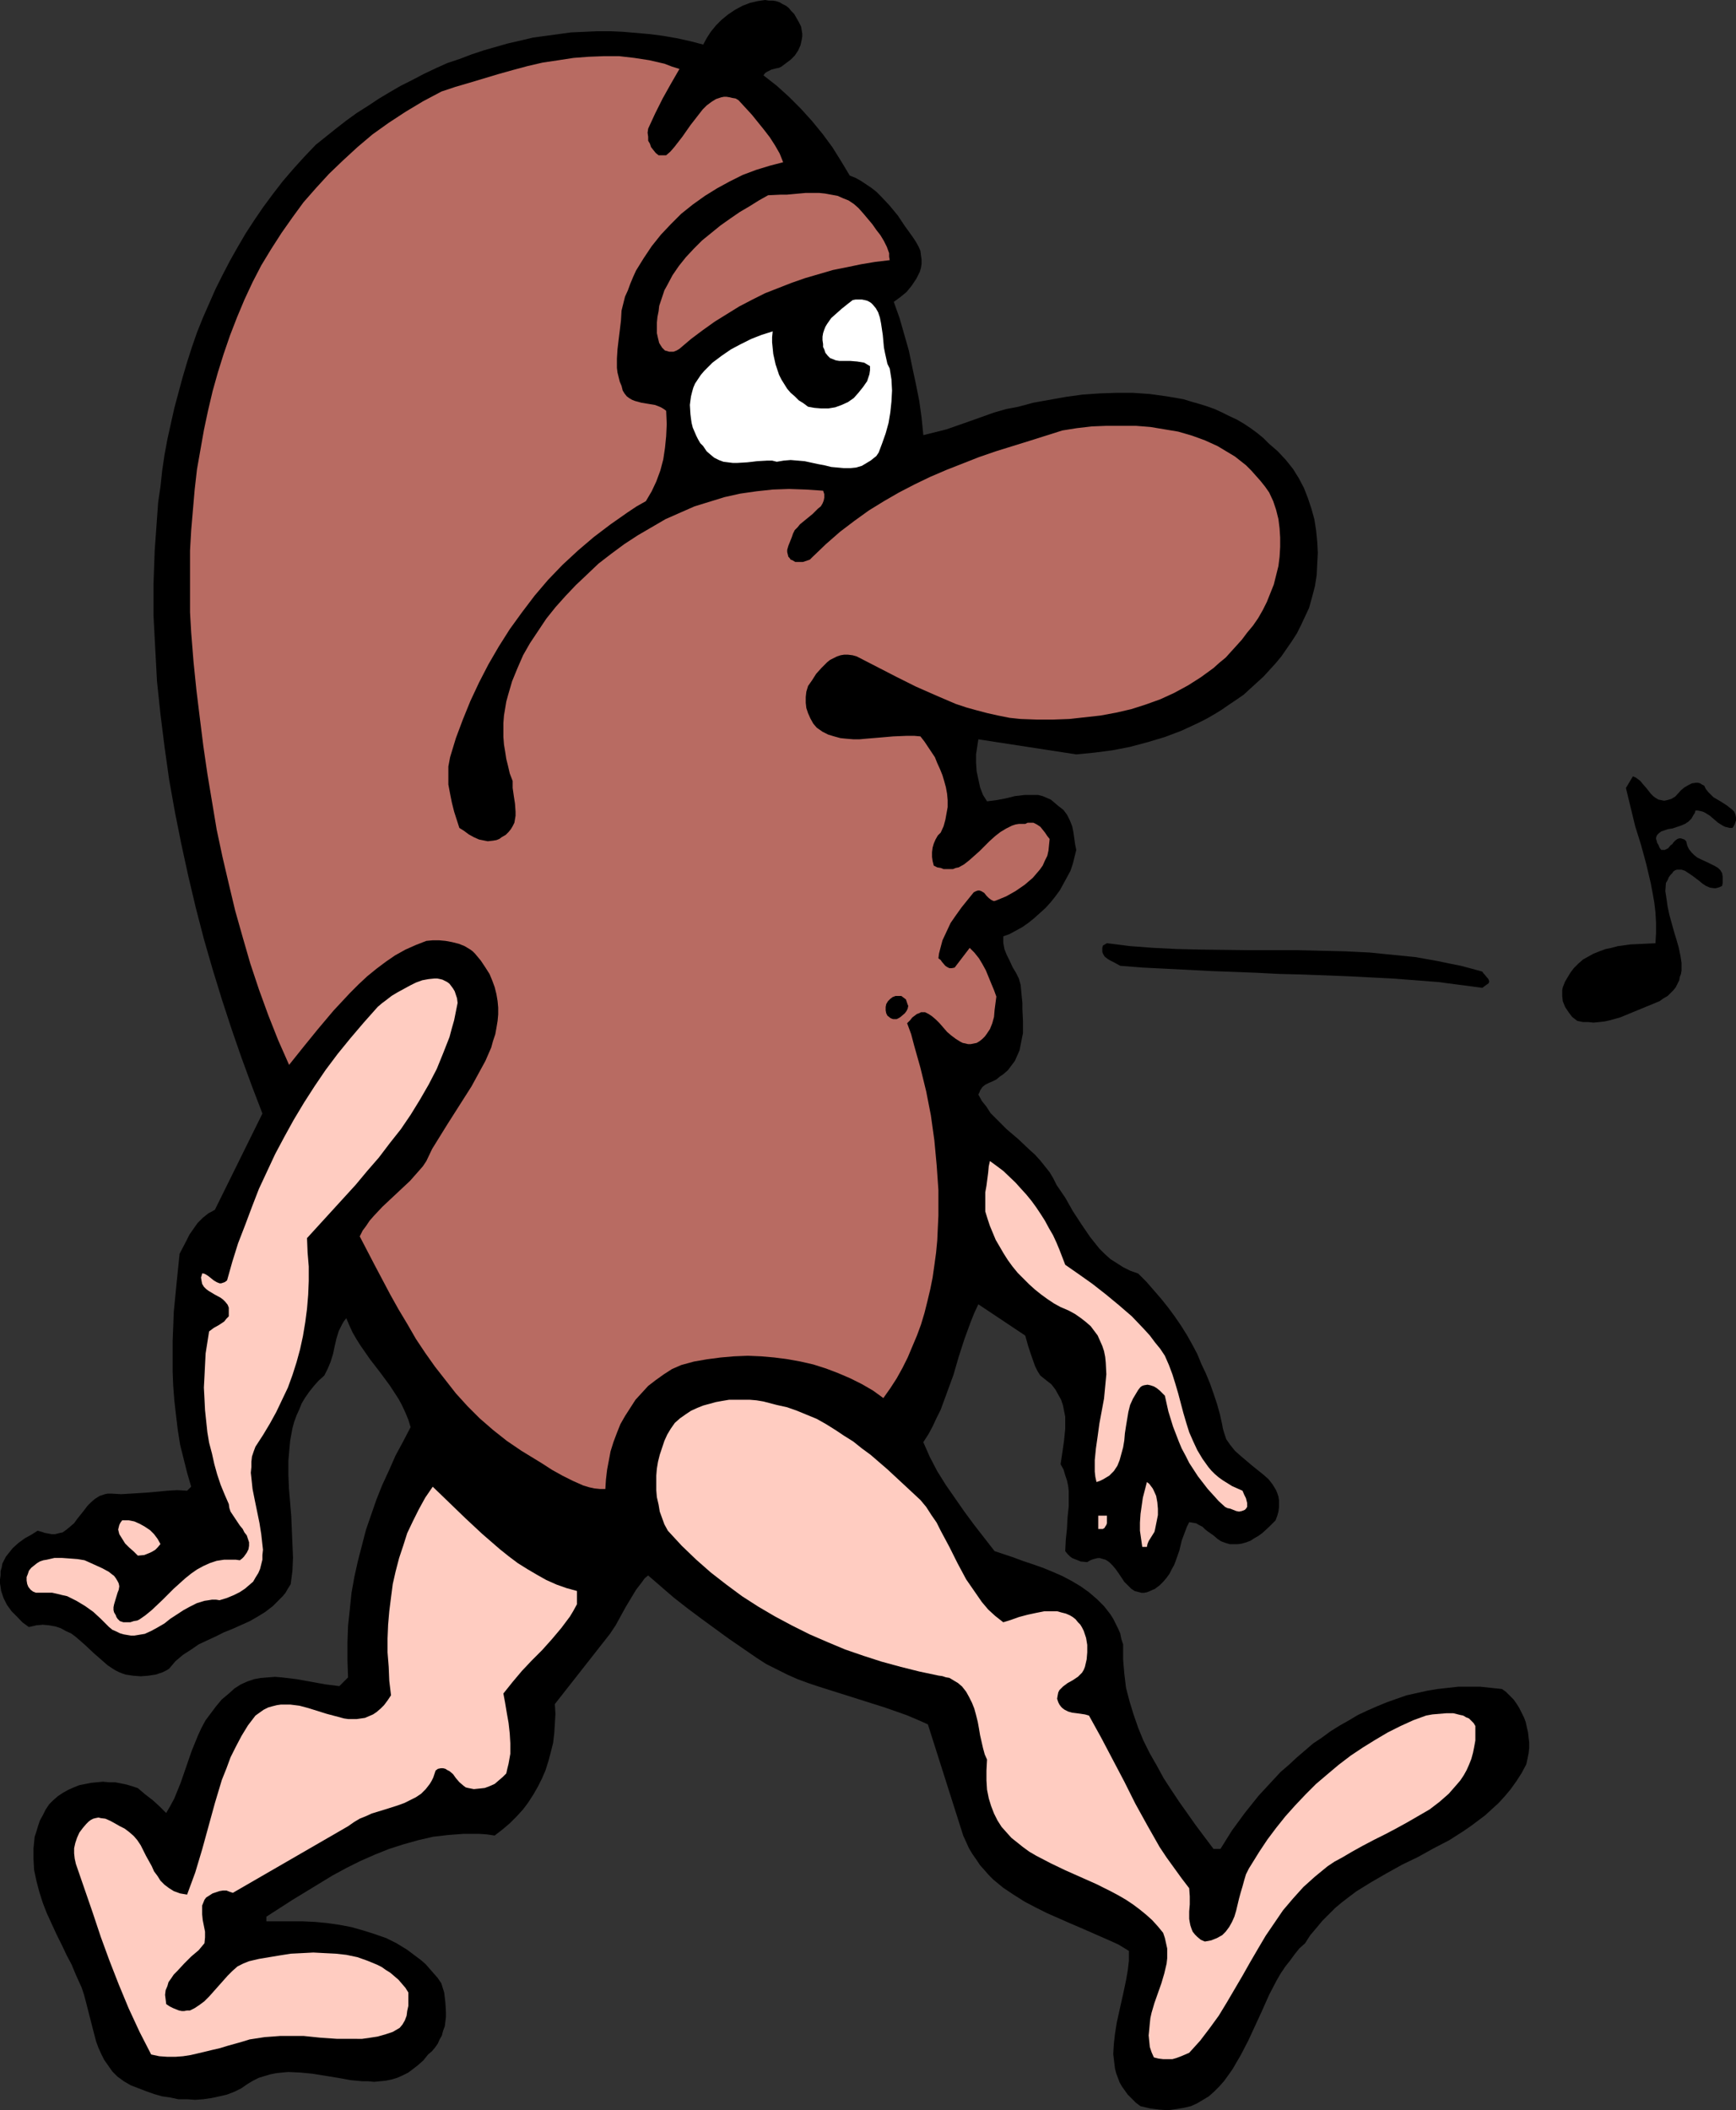
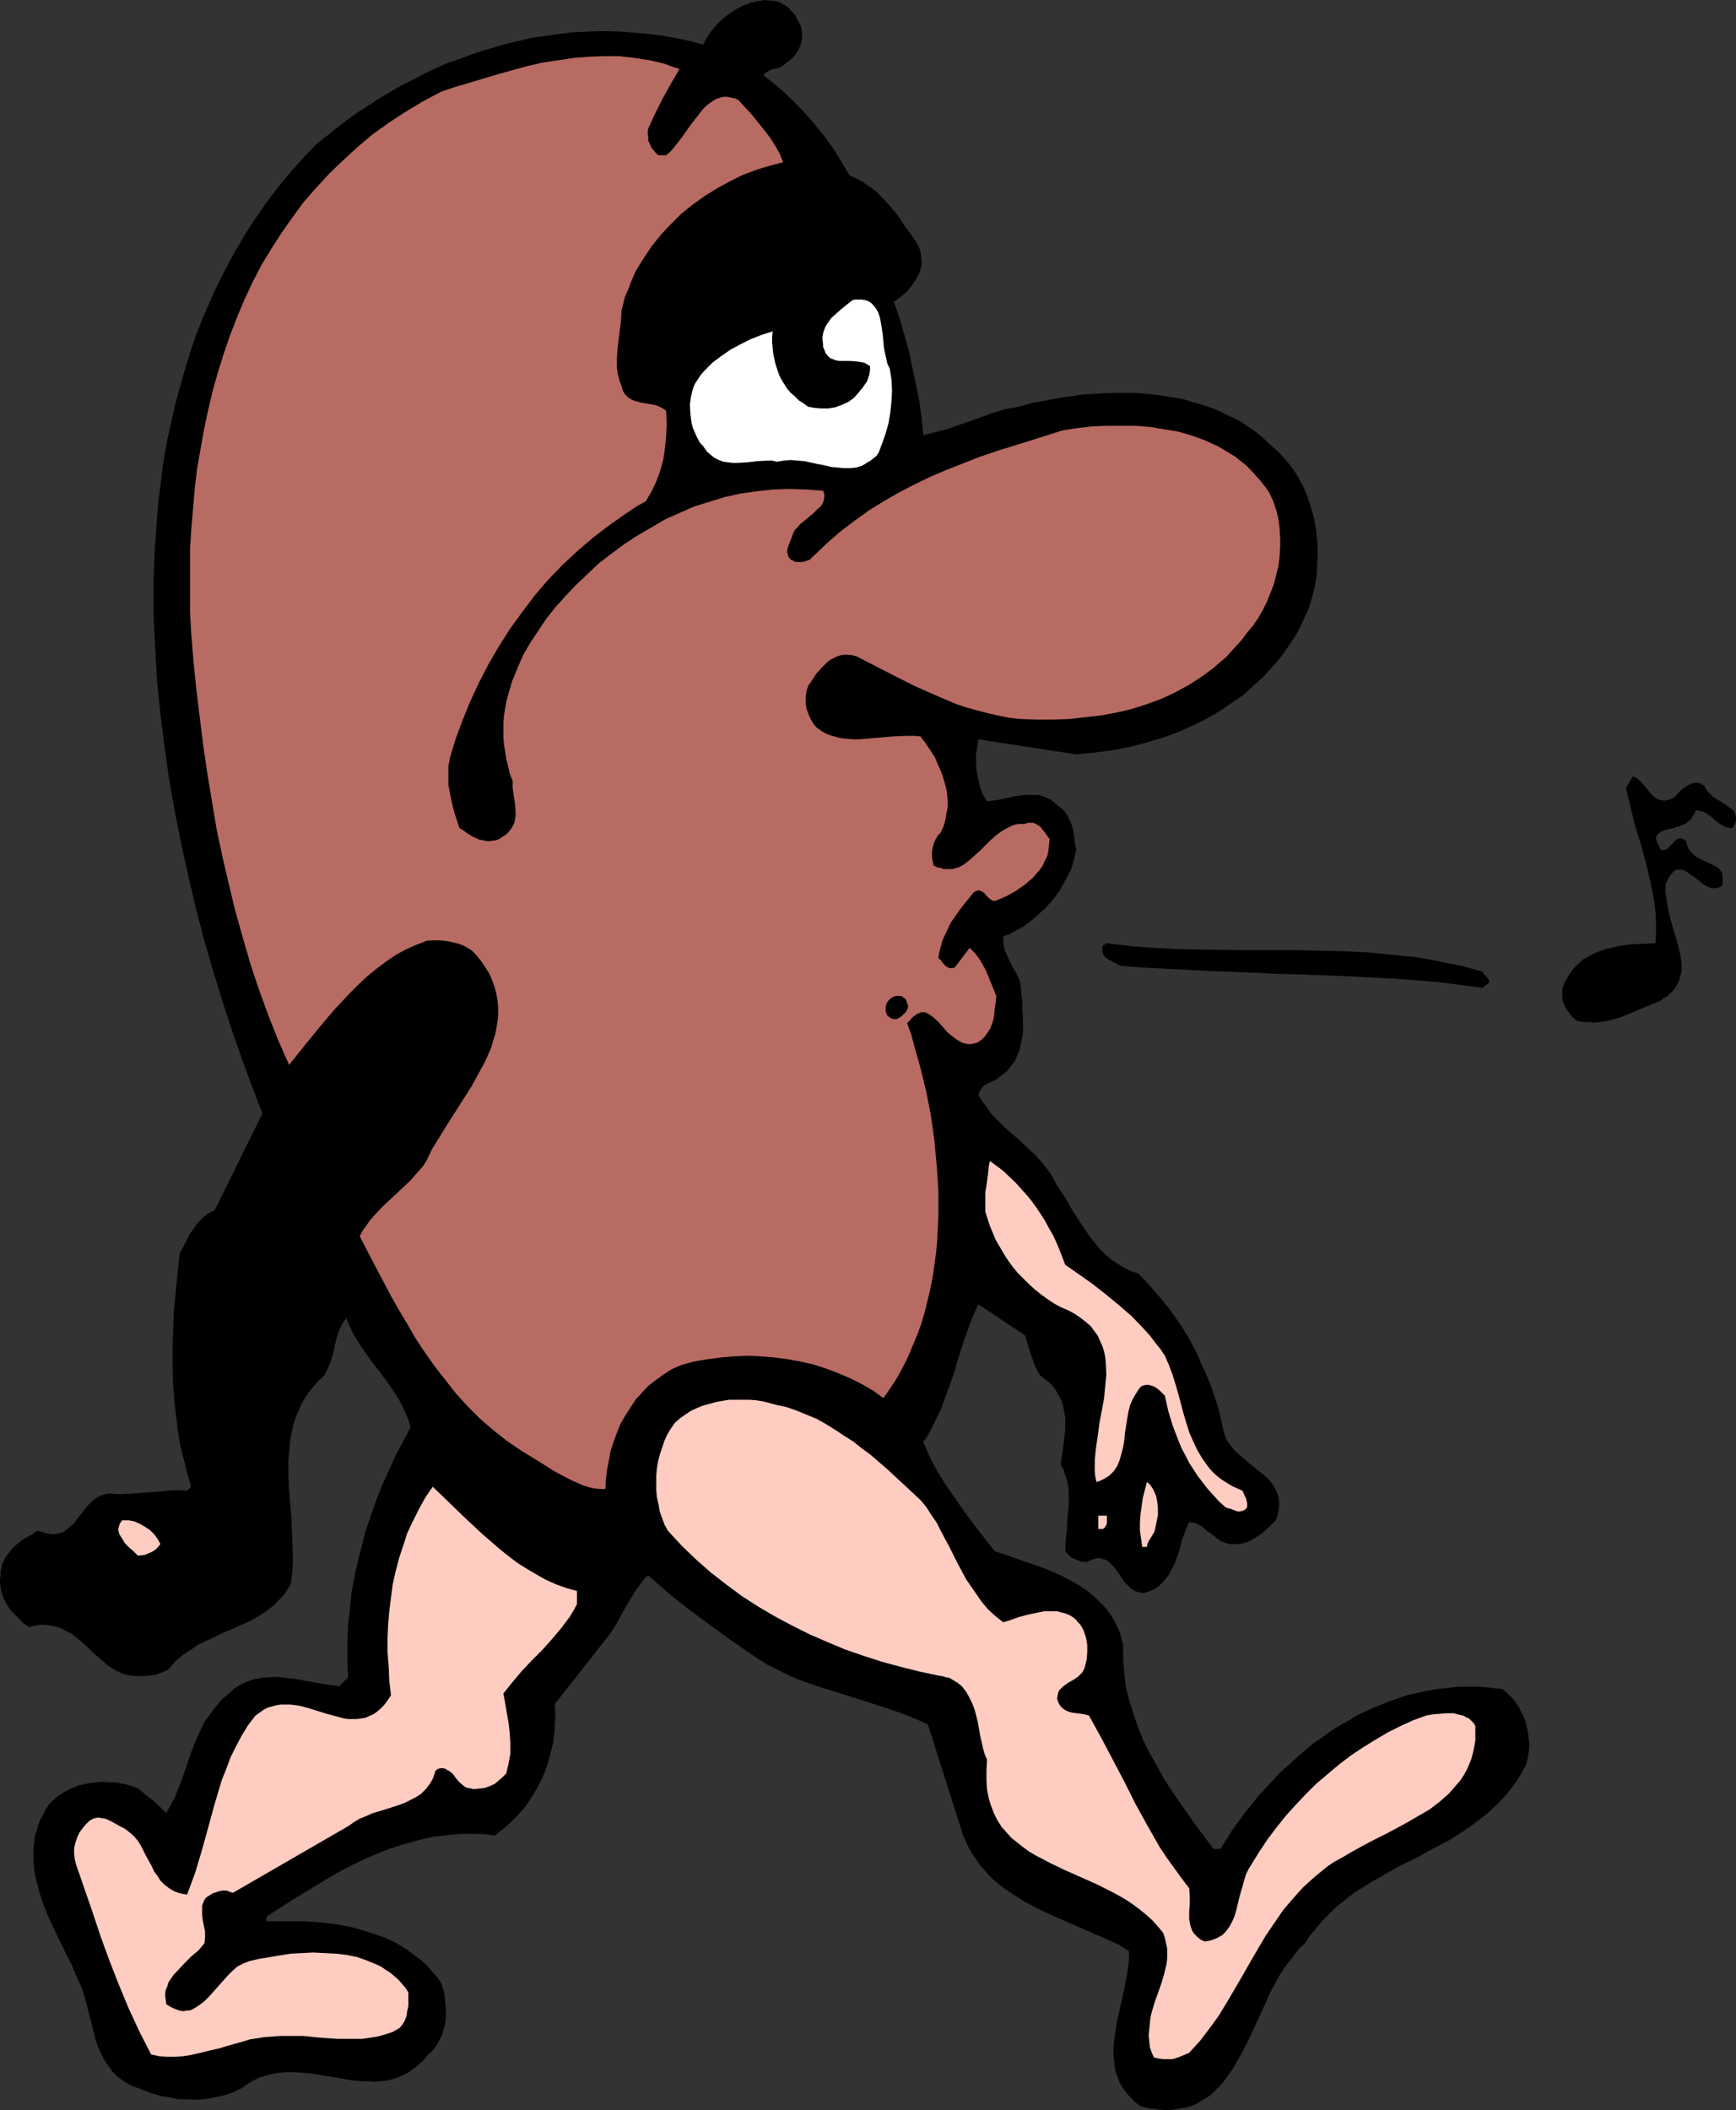
<svg xmlns="http://www.w3.org/2000/svg" xmlns:ns1="http://sodipodi.sourceforge.net/DTD/sodipodi-0.dtd" xmlns:ns2="http://www.inkscape.org/namespaces/inkscape" version="1.0" width="128.131mm" height="155.711mm" id="svg14" ns1:docname="Whistling.wmf">
  <rect width="100%" height="100%" fill="#333333" stroke="none" />
  <ns1:namedview id="namedview14" pagecolor="#ffffff" bordercolor="#000000" borderopacity="0.25" ns2:showpageshadow="2" ns2:pageopacity="0.0" ns2:pagecheckerboard="0" ns2:deskcolor="#d1d1d1" ns2:document-units="mm" />
  <defs id="defs1">
    <pattern id="WMFhbasepattern" patternUnits="userSpaceOnUse" width="6" height="6" x="0" y="0" />
  </defs>
  <path style="fill:#000000;fill-opacity:1;fill-rule:evenodd;stroke:none" d="m 223.474,7.433 0.162,0.97 0.162,0.97 v 0.808 l -0.162,0.97 -0.323,1.454 -0.646,1.454 -0.97,1.454 -1.131,1.131 -1.293,0.97 -1.293,0.97 -0.646,0.323 -0.808,0.162 -1.293,0.323 -0.646,0.323 -0.646,0.323 -0.485,0.323 -0.485,0.646 3.716,2.909 3.393,3.07 3.393,3.393 3.07,3.393 2.909,3.555 2.747,3.717 2.424,3.878 2.424,4.04 1.616,0.646 1.454,0.808 1.454,0.97 1.454,0.97 1.454,1.131 1.293,1.293 2.424,2.585 2.262,2.747 1.939,2.909 2.101,2.909 0.97,1.454 0.808,1.454 0.485,1.131 0.162,1.293 0.162,1.131 v 1.131 l -0.162,1.131 -0.323,1.131 -0.485,0.97 -0.485,0.97 -0.646,0.97 -0.646,0.97 -1.454,1.778 -1.777,1.454 -1.777,1.293 1.616,4.525 1.293,4.525 1.293,4.525 0.97,4.686 0.97,4.525 0.97,4.848 0.646,4.686 0.485,4.848 3.232,-0.808 3.232,-0.808 3.232,-1.131 3.232,-1.131 6.787,-2.424 3.393,-0.97 3.393,-0.646 4.201,-1.131 4.524,-0.808 4.524,-0.808 4.686,-0.646 4.686,-0.323 4.686,-0.162 h 4.686 l 4.686,0.323 4.686,0.646 4.686,0.808 2.101,0.646 2.262,0.646 2.101,0.646 2.262,0.808 2.101,0.97 1.939,0.97 2.101,0.97 1.939,1.131 1.939,1.293 1.777,1.293 1.777,1.454 1.616,1.616 2.424,2.101 2.262,2.424 1.939,2.424 1.616,2.585 1.454,2.747 1.131,2.909 0.97,2.909 0.808,2.909 0.485,3.07 0.323,3.232 0.162,3.07 -0.162,3.07 -0.162,3.232 -0.485,3.07 -0.808,3.07 -0.808,2.909 -1.131,2.424 -1.131,2.424 -1.131,2.262 -1.454,2.262 -1.454,2.101 -1.454,2.101 -1.616,1.939 -1.616,1.778 -1.777,1.939 -1.777,1.616 -1.777,1.616 -1.939,1.778 -2.101,1.454 -1.939,1.293 -2.101,1.454 -2.101,1.293 -2.262,1.293 -2.262,1.131 -4.524,2.101 -4.686,1.778 -4.848,1.454 -4.848,1.293 -5.009,0.97 -5.009,0.646 -5.009,0.485 -27.308,-4.201 -0.323,2.101 -0.323,2.101 v 2.262 l 0.162,2.424 0.485,2.262 0.485,2.262 0.808,2.101 1.131,1.778 2.585,-0.323 2.585,-0.485 2.585,-0.646 2.747,-0.323 h 1.293 1.131 1.293 l 1.293,0.323 1.131,0.485 1.131,0.485 0.97,0.808 1.131,0.97 0.646,0.485 0.808,0.646 0.485,0.646 0.485,0.646 0.808,1.616 0.646,1.616 0.323,1.616 0.485,3.393 0.323,1.616 -0.485,1.939 -0.485,1.939 -0.646,1.939 -0.97,1.778 -0.97,1.778 -0.97,1.778 -1.293,1.778 -1.293,1.616 -1.454,1.616 -1.616,1.454 -1.616,1.454 -1.616,1.293 -1.616,1.131 -1.777,0.97 -1.777,0.97 -1.777,0.646 v 0.97 0.808 l 0.323,1.778 0.646,1.616 0.808,1.616 0.808,1.778 0.97,1.616 0.808,1.616 0.485,1.778 0.323,3.393 0.162,1.616 v 1.616 l 0.162,3.393 v 3.393 l -0.323,1.616 -0.323,1.616 -0.323,1.616 -0.646,1.454 -0.646,1.454 -0.97,1.293 -0.97,1.293 -1.293,1.131 -0.97,0.646 -0.97,0.808 -0.97,0.485 -1.131,0.485 -0.97,0.485 -0.808,0.646 -0.646,0.97 -0.162,0.485 -0.323,0.646 0.97,1.778 1.293,1.616 1.131,1.778 1.454,1.454 3.07,3.07 3.232,2.747 3.07,2.909 1.616,1.454 1.454,1.616 1.293,1.616 1.293,1.616 0.97,1.616 0.97,1.939 2.424,3.555 2.101,3.717 2.424,3.717 2.424,3.555 1.293,1.616 1.293,1.616 1.454,1.454 1.616,1.454 1.777,1.131 1.777,1.131 1.939,0.97 2.262,0.808 2.262,2.262 2.101,2.424 2.101,2.424 1.939,2.424 1.777,2.424 1.777,2.585 1.616,2.585 1.454,2.585 1.454,2.747 1.131,2.747 1.293,2.747 1.131,2.747 0.97,2.747 0.97,2.909 0.808,2.909 0.646,2.909 0.162,0.97 0.323,1.131 0.323,0.97 0.323,0.97 1.131,1.616 1.293,1.616 1.454,1.293 3.232,2.747 1.616,1.293 1.616,1.293 1.454,1.293 1.131,1.454 0.485,0.808 0.485,0.808 0.323,0.808 0.323,0.97 0.162,0.97 v 0.97 0.97 l -0.162,1.293 -0.323,1.131 -0.485,1.293 -1.777,1.778 -1.939,1.778 -1.131,0.808 -1.131,0.646 -0.97,0.646 -1.293,0.485 -1.131,0.323 -1.131,0.162 h -1.131 -1.131 l -1.131,-0.323 -1.293,-0.485 -0.97,-0.646 -1.131,-0.97 -1.616,-1.131 -0.808,-0.646 -0.646,-0.646 -0.97,-0.485 -0.808,-0.485 -0.97,-0.162 -0.97,-0.162 -0.646,1.293 -0.485,1.293 -0.97,2.585 -0.646,2.747 -0.97,2.747 -0.485,1.293 -0.646,1.131 -0.646,1.293 -0.808,1.131 -0.97,1.131 -0.97,0.97 -1.293,0.97 -1.454,0.646 -0.808,0.323 -0.808,0.162 h -0.646 l -0.646,-0.162 -0.646,-0.162 -0.646,-0.162 -0.97,-0.646 -0.97,-0.97 -0.97,-0.97 -1.616,-2.424 -0.808,-1.131 -0.808,-0.97 -0.97,-0.97 -0.97,-0.646 -1.131,-0.323 -0.485,-0.162 h -0.646 l -0.646,0.162 -0.646,0.162 -0.808,0.323 -0.808,0.485 -1.777,-0.162 -0.808,-0.323 -0.808,-0.323 -0.808,-0.323 -0.646,-0.485 -0.646,-0.646 -0.646,-0.808 0.162,-3.232 0.323,-3.07 0.162,-3.07 0.323,-3.07 v -2.909 -1.454 l -0.162,-1.454 -0.323,-1.454 -0.485,-1.454 -0.485,-1.616 -0.808,-1.454 0.485,-3.232 0.485,-3.393 0.323,-3.232 v -1.778 -1.616 l -0.323,-1.616 -0.323,-1.616 -0.485,-1.454 -0.808,-1.454 -0.808,-1.454 -1.131,-1.454 -1.454,-1.131 -1.616,-1.293 -0.808,-1.293 -0.646,-1.293 -0.97,-2.747 -0.97,-2.909 -0.808,-2.909 -13.088,-8.726 -1.131,2.424 -0.97,2.424 -1.777,4.848 -1.616,5.009 -1.454,5.009 -1.777,4.848 -1.777,4.848 -1.131,2.262 -1.131,2.424 -1.131,2.101 -1.454,2.262 1.777,4.04 2.101,4.04 2.424,3.878 2.585,3.717 2.585,3.717 2.747,3.717 5.656,7.272 5.332,1.778 2.585,0.97 2.909,0.97 2.747,0.97 2.747,1.131 2.585,1.131 2.747,1.454 2.424,1.454 2.262,1.616 2.262,1.939 1.939,1.939 1.777,2.262 0.808,1.293 0.646,1.293 0.646,1.293 0.646,1.454 0.323,1.616 0.485,1.454 v 4.201 l 0.323,3.878 0.485,4.04 0.97,3.717 1.131,3.717 1.293,3.717 1.454,3.555 1.777,3.555 1.939,3.393 1.939,3.555 2.101,3.232 2.262,3.393 4.686,6.625 4.848,6.464 h 1.939 l 3.232,-5.171 3.555,-4.848 3.878,-4.848 4.04,-4.363 2.101,-2.262 2.262,-1.939 2.262,-2.101 2.262,-1.939 2.262,-1.939 2.424,-1.616 2.424,-1.778 2.585,-1.616 2.585,-1.454 2.424,-1.454 2.747,-1.293 2.585,-1.131 2.747,-1.131 2.747,-0.97 2.747,-0.97 2.909,-0.646 2.909,-0.646 2.909,-0.485 2.909,-0.323 2.909,-0.323 h 2.909 3.07 l 3.07,0.323 3.07,0.323 1.131,0.808 1.131,1.131 0.97,0.97 0.808,1.131 0.808,1.293 0.646,1.293 0.646,1.293 0.485,1.293 0.323,1.454 0.323,1.454 0.162,1.454 0.162,1.293 v 1.616 l -0.162,1.454 -0.323,1.616 -0.323,1.454 -1.293,2.424 -1.454,2.262 -1.616,2.262 -1.616,1.939 -1.777,1.939 -1.777,1.616 -1.939,1.778 -1.939,1.454 -1.939,1.454 -2.101,1.454 -4.04,2.585 -4.363,2.262 -4.363,2.424 -4.363,2.101 -4.363,2.424 -4.201,2.424 -4.201,2.585 -1.939,1.454 -2.101,1.616 -1.939,1.616 -1.777,1.778 -1.777,1.778 -1.616,1.939 -1.777,2.101 -1.454,2.262 -1.616,1.454 -1.293,1.616 -1.293,1.778 -1.293,1.616 -1.293,1.939 -1.131,1.939 -2.101,4.04 -1.939,4.363 -3.878,8.403 -2.101,4.04 -1.131,1.939 -1.131,1.939 -1.131,1.616 -1.293,1.778 -1.293,1.454 -1.454,1.454 -1.454,1.293 -1.616,0.97 -1.616,0.97 -1.777,0.808 -2.101,0.485 -1.939,0.323 -2.262,0.323 -2.424,-0.162 -2.585,-0.323 -2.747,-0.646 -1.293,-0.97 -1.131,-1.131 -1.131,-1.131 -0.808,-1.131 -0.808,-1.131 -0.646,-1.131 -0.485,-1.293 -0.485,-1.293 -0.323,-1.293 -0.162,-1.293 -0.323,-2.747 0.162,-2.747 0.323,-2.909 0.485,-3.07 0.646,-2.909 0.646,-2.909 0.646,-2.909 0.646,-3.07 0.485,-2.747 0.323,-2.747 v -2.747 l -2.909,-1.778 -3.232,-1.454 -6.625,-2.909 -3.393,-1.454 -6.625,-2.909 -3.232,-1.616 -3.07,-1.616 -3.07,-1.939 -2.909,-1.939 -2.747,-2.262 -1.293,-1.293 -1.131,-1.293 -1.293,-1.454 -0.97,-1.454 -1.131,-1.616 -0.97,-1.616 -0.808,-1.778 -0.808,-1.778 -9.857,-31.025 -2.909,-1.293 -3.07,-1.293 -5.979,-2.101 -6.14,-1.939 -6.14,-1.939 -6.14,-1.939 -2.909,-0.97 -3.07,-1.131 -2.909,-1.293 -2.909,-1.454 -2.909,-1.454 -2.747,-1.778 -7.756,-5.333 -7.756,-5.656 -3.878,-2.909 -3.716,-2.909 -3.555,-3.07 -3.555,-3.07 -0.97,0.808 -0.808,1.131 -1.616,2.101 -1.454,2.424 -1.454,2.424 -2.747,5.009 -1.616,2.424 -1.777,2.262 -13.573,17.29 0.162,2.747 -0.162,2.747 -0.162,2.585 -0.323,2.747 -0.646,2.585 -0.646,2.424 -0.808,2.585 -0.97,2.262 -1.131,2.262 -1.293,2.262 -1.454,2.262 -1.454,1.939 -1.777,1.939 -1.939,1.939 -2.101,1.778 -2.101,1.616 -2.101,-0.323 -2.262,-0.162 h -2.101 -2.101 l -4.363,0.323 -4.201,0.485 -4.201,0.97 -4.04,1.131 -4.04,1.293 -4.04,1.616 -4.04,1.778 -3.878,1.939 -3.878,2.101 -3.716,2.262 -7.433,4.525 -7.271,4.686 v 1.293 0 h 3.393 3.393 3.232 l 3.555,0.162 3.393,0.323 3.393,0.485 3.393,0.646 3.393,0.97 3.07,0.97 3.232,1.131 2.909,1.454 2.909,1.778 2.585,1.939 1.293,0.97 1.293,1.131 1.131,1.293 1.131,1.293 1.131,1.293 0.97,1.454 0.808,2.585 0.323,2.747 0.162,2.747 v 1.293 l -0.162,1.293 -0.162,1.293 -0.485,1.293 -0.323,1.293 -0.646,1.131 -0.485,1.131 -0.808,1.131 -0.808,0.97 -1.131,0.97 -1.293,1.616 -1.454,1.293 -1.454,1.131 -1.293,0.97 -1.616,0.808 -1.454,0.646 -1.616,0.485 -1.616,0.323 -1.616,0.162 -1.616,0.162 -1.616,-0.162 h -1.616 l -3.393,-0.323 -3.555,-0.646 -6.948,-1.131 -3.393,-0.323 -3.393,-0.162 -1.777,0.162 -1.616,0.162 -1.616,0.323 -1.616,0.485 -1.616,0.485 -1.616,0.808 -1.616,0.97 -1.616,1.131 -1.939,0.97 -2.101,0.808 -2.101,0.485 -2.262,0.485 -2.262,0.323 -2.262,0.162 -2.262,-0.162 h -2.424 l -2.262,-0.485 -2.262,-0.323 -2.262,-0.646 -2.262,-0.808 -2.101,-0.808 -2.101,-0.808 -1.939,-1.131 -1.777,-1.293 -1.454,-1.454 -1.131,-1.616 -1.131,-1.616 -0.808,-1.616 -0.808,-1.778 -0.646,-1.778 -0.97,-3.717 -1.939,-7.595 -0.485,-1.778 -0.646,-1.939 -0.808,-1.778 -0.808,-1.778 -1.131,-2.747 -1.454,-2.747 -1.293,-2.747 -1.454,-2.909 -2.747,-5.979 -1.131,-2.909 -0.97,-3.07 -0.808,-3.07 -0.646,-3.07 -0.162,-3.07 v -2.909 l 0.162,-1.616 0.162,-1.616 0.485,-1.454 0.485,-1.616 0.485,-1.454 0.808,-1.454 0.808,-1.616 0.97,-1.454 1.131,-1.131 1.293,-1.131 1.454,-0.97 1.454,-0.808 1.454,-0.646 1.616,-0.646 1.616,-0.323 1.616,-0.323 1.616,-0.162 1.777,-0.162 1.777,0.162 h 1.616 l 1.616,0.323 1.616,0.323 1.616,0.485 1.454,0.485 2.101,1.778 2.101,1.616 1.939,1.778 1.777,1.778 1.131,-1.939 1.131,-2.101 1.777,-4.363 3.07,-8.888 1.777,-4.363 0.97,-2.101 1.131,-2.101 1.454,-1.939 1.454,-1.939 1.616,-1.939 1.939,-1.616 1.616,-1.454 1.777,-1.131 1.777,-0.808 1.939,-0.646 1.777,-0.323 1.939,-0.162 2.101,-0.162 1.939,0.162 4.04,0.485 8.079,1.454 3.878,0.485 2.424,-2.424 -0.162,-4.848 v -4.848 l 0.162,-4.686 0.485,-4.525 0.485,-4.686 0.808,-4.525 0.97,-4.363 1.131,-4.363 1.131,-4.363 1.454,-4.201 1.454,-4.201 1.616,-4.04 1.939,-4.201 1.777,-4.04 2.101,-3.878 2.101,-4.04 -0.646,-2.101 -0.808,-1.939 -0.97,-2.101 -0.97,-1.778 -2.424,-3.717 -2.747,-3.717 -2.747,-3.555 -2.585,-3.717 -1.131,-1.778 -1.131,-1.939 -0.97,-2.101 -0.808,-1.939 -0.646,0.808 -0.485,0.808 -0.97,1.939 -0.646,2.101 -0.485,2.101 -0.485,2.262 -0.646,2.101 -0.808,1.939 -0.485,0.97 -0.485,0.97 -1.616,1.454 -1.293,1.454 -1.293,1.616 -1.131,1.616 -0.97,1.616 -0.646,1.616 -0.808,1.778 -0.646,1.778 -0.485,1.778 -0.323,1.778 -0.323,1.778 -0.162,1.778 -0.323,3.717 v 3.878 l 0.162,3.878 0.646,7.756 0.162,3.878 0.162,3.878 0.162,3.717 -0.162,3.717 -0.485,3.717 -0.808,1.293 -0.646,1.131 -0.808,0.97 -0.97,0.97 -1.777,1.778 -2.101,1.616 -2.101,1.293 -2.262,1.293 -4.686,2.101 -2.424,0.97 -2.262,1.131 -2.424,1.131 -2.424,1.131 -2.101,1.454 -2.262,1.454 -2.101,1.778 -1.777,2.101 -0.808,0.485 -0.97,0.485 -1.939,0.646 -2.101,0.323 -2.101,0.162 -2.101,-0.162 -2.101,-0.323 -0.97,-0.323 -0.808,-0.323 -0.97,-0.485 -0.808,-0.485 -1.454,-0.97 -1.293,-1.131 -2.585,-2.262 -2.585,-2.424 -2.424,-2.101 -1.293,-0.97 -1.454,-0.646 -1.454,-0.808 -1.454,-0.485 -1.777,-0.323 -1.777,-0.162 -1.777,0.162 -2.101,0.485 -1.777,-1.293 L 4.686,450.839 3.232,449.385 1.939,447.607 0.97,445.668 0.646,444.699 0.323,443.729 0.162,442.598 0,441.629 v -1.131 l 0.162,-1.131 v -1.131 l 0.323,-1.131 0.162,-0.97 0.485,-0.97 0.485,-0.97 0.646,-0.808 1.293,-1.616 1.616,-1.454 1.777,-1.293 1.777,-0.97 1.777,-1.131 1.131,0.323 0.97,0.323 0.97,0.162 0.808,0.162 h 0.97 l 1.293,-0.323 0.808,-0.162 1.131,-0.808 0.97,-0.808 1.131,-0.97 0.808,-1.131 1.939,-2.424 0.97,-1.293 0.97,-0.97 1.131,-0.97 1.293,-0.808 1.454,-0.485 0.808,-0.162 h 0.97 l 2.747,0.162 2.747,-0.162 5.009,-0.323 5.171,-0.485 2.747,-0.162 2.747,0.162 1.131,-1.131 -1.131,-3.878 -0.97,-3.878 -0.97,-3.878 -0.646,-4.04 -0.485,-4.04 -0.485,-4.201 -0.323,-4.201 -0.162,-4.04 v -4.201 -4.201 l 0.162,-4.04 0.162,-4.201 0.808,-8.241 0.808,-7.918 1.777,-3.393 0.97,-1.939 1.131,-1.616 1.131,-1.616 1.454,-1.454 1.616,-1.293 0.97,-0.485 0.808,-0.485 13.25,-26.824 -2.909,-7.595 -2.909,-7.918 -2.747,-7.918 -2.747,-8.403 -2.585,-8.403 -2.424,-8.403 -2.262,-8.726 -2.101,-8.888 -1.939,-8.888 -1.777,-8.888 -1.616,-9.049 -1.293,-9.211 -1.131,-9.049 -0.97,-9.211 -0.485,-9.049 -0.485,-9.211 v -9.049 l 0.323,-9.049 0.323,-4.525 0.323,-4.525 0.323,-4.525 0.646,-4.363 0.485,-4.525 0.646,-4.363 0.808,-4.363 0.97,-4.363 0.97,-4.363 1.131,-4.201 1.131,-4.201 1.293,-4.363 1.293,-4.04 1.454,-4.201 1.616,-4.04 1.777,-4.04 1.777,-4.04 1.939,-3.878 2.101,-4.04 2.101,-3.717 2.262,-3.878 2.424,-3.717 2.424,-3.555 2.747,-3.717 2.747,-3.555 2.909,-3.393 3.07,-3.393 3.232,-3.393 5.656,-4.525 2.909,-2.262 2.909,-2.101 3.07,-1.939 2.909,-1.939 3.232,-1.939 3.07,-1.778 3.232,-1.616 3.07,-1.616 3.393,-1.616 3.232,-1.454 3.393,-1.131 3.393,-1.293 3.393,-1.131 6.787,-1.939 3.555,-0.808 3.393,-0.808 3.555,-0.485 3.555,-0.485 3.555,-0.485 3.716,-0.162 3.555,-0.162 h 3.716 l 3.555,0.162 3.716,0.323 3.716,0.323 3.716,0.485 3.716,0.646 3.716,0.808 3.716,0.97 0.97,-1.778 1.131,-1.778 1.454,-1.778 1.616,-1.616 1.777,-1.454 1.939,-1.293 2.101,-1.131 2.101,-0.808 2.101,-0.485 L 213.455,0 l 0.97,0.162 h 1.131 l 0.97,0.162 0.97,0.323 0.808,0.485 0.97,0.485 0.808,0.646 0.646,0.808 0.808,0.808 0.646,1.131 0.646,1.131 z" id="path1" />
  <path style="fill:#b86b62;fill-opacity:1;fill-rule:evenodd;stroke:none" d="m 189.541,19.229 -2.424,4.201 -2.262,4.04 -2.101,4.201 -0.97,2.101 -0.97,2.101 -0.162,1.131 0.162,1.131 v 1.131 l 0.485,0.808 0.323,0.97 0.646,0.808 0.646,0.808 0.808,0.646 h 2.101 l 1.131,-0.97 1.131,-1.293 1.131,-1.454 1.131,-1.454 2.262,-3.232 2.262,-2.909 1.131,-1.454 1.131,-1.131 1.293,-0.97 1.293,-0.808 1.454,-0.485 0.808,-0.162 h 0.646 l 0.97,0.162 0.646,0.162 0.97,0.162 0.808,0.485 3.716,4.04 3.393,4.201 1.616,2.101 1.454,2.262 1.293,2.262 0.97,2.424 -3.716,0.97 -3.716,1.131 -3.878,1.454 -3.555,1.778 -3.555,1.939 -3.393,2.101 -3.393,2.424 -3.232,2.585 -2.909,2.909 -2.747,2.909 -2.585,3.232 -2.262,3.393 -2.101,3.393 -0.808,1.778 -0.808,1.939 -0.646,1.778 -0.808,1.778 -0.485,1.939 -0.485,1.939 -0.162,2.747 -0.323,2.747 -0.323,2.585 -0.323,2.747 -0.162,2.585 v 2.585 l 0.162,1.293 0.323,1.293 0.323,1.293 0.485,1.131 0.323,1.293 0.485,0.808 0.646,0.808 0.646,0.485 0.808,0.485 0.808,0.323 1.777,0.485 0.97,0.162 0.97,0.162 1.939,0.323 0.808,0.323 0.808,0.323 0.808,0.485 0.646,0.485 0.162,3.717 -0.162,3.393 -0.323,3.232 -0.485,3.232 -0.808,3.07 -1.131,3.07 -1.293,2.747 -1.616,2.747 -2.585,1.454 -2.424,1.616 -4.848,3.393 -4.686,3.555 -4.363,3.717 -4.363,4.04 -4.04,4.201 -3.716,4.363 -3.555,4.686 -3.393,4.686 -3.07,4.848 -2.909,5.009 -2.585,5.009 -2.424,5.171 -2.101,5.171 -1.939,5.171 -1.616,5.332 -0.485,2.585 v 2.585 2.424 l 0.485,2.585 0.485,2.424 0.646,2.585 1.454,4.525 1.293,0.808 1.293,0.97 1.454,0.808 1.454,0.646 1.616,0.323 0.808,0.162 1.454,-0.162 0.97,-0.162 0.808,-0.323 0.646,-0.485 1.131,-0.646 0.808,-0.808 0.646,-0.808 0.485,-0.808 0.485,-0.97 0.162,-0.97 0.162,-0.97 v -1.131 l -0.162,-2.262 -0.323,-2.101 -0.323,-2.262 v -1.939 l -0.808,-2.101 -0.485,-2.101 -0.485,-1.939 -0.323,-2.101 -0.323,-1.939 -0.162,-2.101 v -1.939 -1.939 l 0.162,-2.101 0.323,-1.939 0.323,-1.939 0.485,-1.778 1.131,-3.878 1.454,-3.555 1.616,-3.717 1.939,-3.393 2.262,-3.393 2.262,-3.393 2.585,-3.232 2.747,-3.07 2.909,-3.07 2.909,-2.747 3.393,-3.232 3.555,-2.747 3.716,-2.747 3.716,-2.424 3.878,-2.262 3.878,-2.262 4.04,-1.778 4.04,-1.778 4.201,-1.293 4.201,-1.293 4.363,-0.97 4.524,-0.646 4.524,-0.485 4.524,-0.162 4.686,0.162 4.848,0.323 0.323,0.97 v 0.97 l -0.162,0.808 -0.323,0.808 -0.485,0.808 -0.808,0.646 -1.454,1.454 -1.777,1.454 -1.777,1.454 -0.646,0.808 -0.808,0.808 -0.485,0.97 -0.323,0.97 -0.97,2.424 -0.323,1.131 v 0.646 l 0.162,0.646 0.162,0.646 0.323,0.323 0.323,0.485 0.485,0.162 0.808,0.485 h 1.131 0.97 l 0.97,-0.323 0.97,-0.323 0.646,-0.646 3.878,-3.717 3.878,-3.393 4.04,-3.07 4.04,-2.909 4.201,-2.585 4.201,-2.424 4.363,-2.262 4.363,-2.101 4.524,-1.939 4.524,-1.778 4.524,-1.778 4.686,-1.616 9.372,-2.909 9.21,-2.909 4.04,-0.646 4.201,-0.485 4.04,-0.162 h 4.201 4.04 l 4.04,0.323 3.878,0.646 3.878,0.646 3.878,1.131 3.555,1.293 1.777,0.808 1.777,0.808 1.616,0.97 1.616,0.97 1.616,0.97 3.07,2.424 1.454,1.454 1.293,1.454 1.293,1.454 1.293,1.616 1.131,1.616 1.131,2.424 0.808,2.424 0.646,2.585 0.323,2.585 0.162,2.585 v 2.585 l -0.162,2.747 -0.323,2.585 -0.646,2.585 -0.646,2.585 -0.97,2.424 -0.97,2.424 -1.131,2.262 -1.293,2.262 -1.454,2.101 -1.616,1.939 -1.454,1.939 -1.454,1.616 -1.616,1.778 -1.454,1.616 -1.777,1.454 -1.616,1.454 -1.777,1.293 -1.777,1.293 -3.555,2.262 -3.878,2.101 -3.878,1.778 -4.04,1.454 -4.04,1.293 -4.201,0.97 -4.363,0.808 -4.363,0.485 -4.363,0.485 -4.524,0.162 h -4.524 l -4.524,-0.162 -3.07,-0.323 -3.232,-0.646 -2.909,-0.646 -3.07,-0.808 -2.909,-0.808 -2.909,-0.97 -5.656,-2.424 -5.494,-2.424 -5.494,-2.747 -10.988,-5.656 -1.131,-0.323 -1.293,-0.162 h -1.131 l -0.97,0.162 -0.97,0.323 -0.97,0.485 -0.97,0.485 -0.808,0.646 -1.616,1.616 -1.454,1.616 -1.131,1.778 -1.131,1.616 -0.485,1.616 -0.162,1.454 v 1.616 l 0.162,1.454 0.485,1.454 0.646,1.454 0.808,1.454 0.97,1.131 1.616,1.131 1.616,0.808 1.616,0.485 1.777,0.485 1.616,0.162 1.939,0.162 h 1.777 l 1.777,-0.162 3.878,-0.323 3.716,-0.323 3.878,-0.162 h 1.939 l 1.777,0.162 1.131,1.454 0.97,1.454 1.939,2.909 0.646,1.616 0.808,1.778 0.646,1.616 0.485,1.616 0.485,1.778 0.323,1.778 0.162,1.778 v 1.939 l -0.323,1.778 -0.323,1.778 -0.485,1.778 -0.808,1.778 -0.808,0.808 -0.646,1.131 -0.485,1.131 -0.323,1.131 -0.162,1.293 v 1.293 l 0.162,1.131 0.323,1.293 0.97,0.485 0.97,0.162 0.808,0.323 h 0.808 0.97 0.808 l 0.808,-0.323 0.808,-0.162 1.454,-0.808 1.454,-1.131 1.454,-1.293 1.454,-1.293 1.454,-1.454 1.293,-1.293 1.616,-1.454 1.454,-1.131 1.616,-0.97 1.616,-0.808 0.97,-0.323 0.97,-0.162 h 0.808 0.97 l 0.646,-0.323 h 0.646 0.485 0.485 l 0.97,0.485 0.97,0.646 0.646,0.808 0.646,0.808 0.646,0.97 0.646,0.808 -0.162,1.616 -0.162,1.616 -0.323,1.454 -0.646,1.293 -0.646,1.454 -0.808,1.131 -0.97,1.131 -0.97,1.131 -1.131,0.97 -1.131,0.97 -2.585,1.778 -2.585,1.454 -2.747,1.131 -0.485,0.162 h -0.323 l -0.323,-0.162 -0.323,-0.162 -0.646,-0.485 -0.646,-0.646 -0.646,-0.808 -0.808,-0.485 -0.485,-0.162 h -0.485 l -0.485,0.162 -0.646,0.323 -3.393,4.201 -1.616,2.262 -1.454,2.101 -1.131,2.424 -1.131,2.424 -0.646,2.424 -0.323,1.293 -0.162,1.293 0.646,0.485 0.323,0.485 0.97,1.131 0.485,0.323 0.646,0.323 h 0.646 l 0.808,-0.162 4.201,-5.494 1.293,1.293 1.293,1.616 0.97,1.616 0.97,1.778 1.454,3.555 0.808,1.939 0.646,1.778 -0.485,3.717 -0.162,1.939 -0.485,1.778 -0.646,1.616 -0.97,1.454 -0.485,0.646 -0.646,0.646 -0.808,0.646 -0.808,0.485 -0.808,0.162 -0.808,0.162 h -0.808 l -0.646,-0.162 -0.808,-0.162 -0.646,-0.323 -1.293,-0.808 -1.293,-0.97 -1.131,-0.97 -2.101,-2.424 -0.97,-0.97 -1.131,-0.97 -0.97,-0.646 -0.97,-0.485 h -0.646 -0.485 l -0.646,0.323 -0.485,0.162 -0.646,0.485 -0.646,0.485 -0.646,0.808 -0.808,0.808 1.131,3.07 0.808,3.07 1.777,6.302 1.616,6.625 1.293,6.625 0.97,6.948 0.646,6.948 0.485,6.948 v 3.555 3.555 l -0.162,3.393 -0.162,3.555 -0.323,3.393 -0.485,3.555 -0.485,3.393 -0.646,3.232 -0.808,3.393 -0.808,3.232 -0.97,3.232 -1.131,3.07 -1.293,3.07 -1.293,3.07 -1.454,2.909 -1.616,2.909 -1.777,2.747 -1.939,2.747 -2.909,-2.101 -3.07,-1.778 -3.232,-1.616 -3.393,-1.454 -3.393,-1.293 -3.555,-1.131 -3.555,-0.808 -3.555,-0.646 -3.716,-0.485 -3.716,-0.323 -3.716,-0.162 -3.878,0.162 -3.716,0.323 -3.716,0.485 -3.716,0.646 -3.555,0.97 -2.585,1.131 -2.262,1.454 -2.262,1.616 -2.101,1.616 -1.777,1.939 -1.777,1.939 -1.454,2.262 -1.454,2.262 -1.293,2.262 -0.97,2.424 -0.97,2.585 -0.808,2.585 -0.485,2.585 -0.485,2.585 -0.323,2.747 -0.162,2.585 h -1.454 l -1.616,-0.162 -1.454,-0.323 -1.616,-0.485 -1.454,-0.646 -1.454,-0.646 -2.909,-1.454 -2.909,-1.616 -2.747,-1.778 -2.909,-1.778 -2.909,-1.778 -4.04,-2.747 -3.878,-3.07 -3.716,-3.232 -3.393,-3.393 -3.232,-3.555 -2.909,-3.717 -2.909,-3.717 -2.747,-3.878 -2.585,-3.878 -2.424,-4.201 -2.424,-4.04 -2.262,-4.04 -4.363,-8.241 -2.101,-4.04 -2.101,-4.04 0.808,-1.616 0.97,-1.293 0.97,-1.454 1.131,-1.293 2.424,-2.585 2.585,-2.424 2.585,-2.424 2.585,-2.424 2.424,-2.747 1.131,-1.293 0.97,-1.454 1.616,-3.393 2.101,-3.393 2.101,-3.393 2.262,-3.555 4.524,-7.11 1.939,-3.555 1.939,-3.555 1.616,-3.717 0.485,-1.778 0.646,-1.939 0.323,-1.778 0.323,-1.939 0.162,-1.778 v -1.939 l -0.162,-1.778 -0.323,-1.939 -0.485,-1.939 -0.646,-1.778 -0.808,-1.939 -1.131,-1.778 -1.293,-1.939 -1.616,-1.939 -0.646,-0.646 -0.646,-0.485 -1.616,-0.97 -1.616,-0.646 -1.939,-0.485 -1.777,-0.323 -1.777,-0.162 h -1.777 l -1.777,0.162 -2.909,1.131 -2.909,1.293 -2.909,1.616 -2.585,1.778 -2.585,1.939 -2.585,2.101 -2.424,2.262 -2.424,2.424 -2.262,2.424 -2.262,2.424 -4.363,5.171 -4.201,5.171 -3.878,4.848 -3.07,-6.948 -2.747,-6.948 -2.585,-7.11 -2.424,-7.272 -2.101,-7.272 -2.101,-7.433 -1.777,-7.433 -1.777,-7.595 -1.616,-7.595 -1.293,-7.756 -1.293,-7.756 -1.131,-7.756 -0.97,-7.756 -0.97,-7.918 -0.808,-7.918 -0.646,-8.08 -0.323,-5.656 v -5.817 -5.817 -5.656 l 0.323,-5.656 0.485,-5.656 0.485,-5.656 0.646,-5.656 0.97,-5.494 0.97,-5.494 1.131,-5.333 1.293,-5.494 1.454,-5.171 1.616,-5.171 1.777,-5.171 1.939,-5.009 2.101,-5.009 2.262,-4.848 2.424,-4.686 2.747,-4.525 2.909,-4.525 3.07,-4.363 3.07,-4.201 3.555,-4.04 3.555,-3.878 3.878,-3.717 4.04,-3.717 4.201,-3.555 4.524,-3.232 4.686,-3.07 4.848,-2.909 5.171,-2.747 3.878,-1.293 3.878,-1.131 8.079,-2.424 4.04,-1.131 4.201,-1.131 4.201,-0.97 4.363,-0.646 4.201,-0.646 4.201,-0.323 4.201,-0.162 h 4.363 l 4.201,0.485 4.201,0.646 2.101,0.485 2.101,0.485 2.101,0.808 z" id="path2" />
-   <path style="fill:#b86b62;fill-opacity:1;fill-rule:evenodd;stroke:none" d="m 240.764,59.466 2.585,3.07 1.131,1.616 1.131,1.454 0.97,1.616 0.808,1.616 0.646,1.778 v 0.97 l 0.162,0.97 -4.04,0.485 -3.878,0.646 -3.878,0.808 -4.04,0.808 -3.878,1.131 -3.878,1.131 -3.716,1.293 -3.716,1.454 -3.716,1.454 -3.555,1.778 -3.716,1.939 -3.393,2.101 -3.393,2.101 -3.393,2.424 -3.232,2.424 -3.232,2.747 -0.808,0.485 -0.808,0.323 h -0.646 -0.646 l -0.485,-0.162 -0.646,-0.162 -0.485,-0.485 -0.323,-0.323 -0.808,-1.293 -0.323,-1.293 -0.323,-1.454 v -1.293 -1.616 l 0.162,-1.616 0.323,-1.616 0.162,-1.454 0.485,-1.454 0.485,-1.454 0.485,-1.454 0.808,-1.454 1.454,-2.747 1.777,-2.585 1.939,-2.424 2.262,-2.424 2.262,-2.262 2.585,-2.101 2.585,-2.101 2.747,-1.939 2.585,-1.778 2.747,-1.616 2.585,-1.616 2.585,-1.454 3.393,-0.162 h 1.777 l 1.777,-0.162 3.555,-0.323 h 3.716 l 1.616,0.162 1.777,0.323 1.777,0.323 1.454,0.646 1.616,0.646 1.454,0.97 1.293,1.131 z" id="path3" />
  <path style="fill:#ffffff;fill-opacity:1;fill-rule:evenodd;stroke:none" d="m 248.197,102.772 0.485,3.07 0.162,3.07 -0.162,3.07 -0.323,3.07 -0.485,2.909 -0.808,2.909 -0.97,2.747 -0.97,2.585 -0.646,0.97 -0.808,0.646 -0.808,0.646 -0.808,0.485 -1.616,0.97 -1.616,0.485 -1.616,0.162 h -1.777 l -1.777,-0.162 -1.777,-0.162 -1.939,-0.485 -1.777,-0.323 -3.716,-0.808 -1.939,-0.162 -1.939,-0.162 -1.939,0.162 -1.939,0.323 -1.293,-0.323 h -1.293 l -2.909,0.162 -1.293,0.162 -1.454,0.162 -2.747,0.162 h -1.293 l -1.293,-0.162 -1.293,-0.162 -1.293,-0.485 -1.293,-0.646 -0.97,-0.808 -1.131,-0.97 -0.97,-1.454 -0.808,-0.808 -0.646,-1.131 -0.485,-0.97 -0.485,-1.131 -0.485,-1.131 -0.323,-1.293 -0.162,-1.131 -0.162,-1.293 -0.162,-2.585 0.162,-1.293 0.162,-1.131 0.323,-1.293 0.323,-1.131 0.485,-1.131 0.646,-0.97 0.97,-1.454 0.97,-1.131 1.131,-1.131 1.131,-1.131 2.585,-1.939 2.585,-1.778 2.747,-1.454 2.909,-1.454 2.909,-1.131 3.07,-0.97 -0.162,1.616 v 1.454 l 0.162,1.616 0.162,1.616 0.323,1.454 0.323,1.454 0.485,1.454 0.485,1.454 0.646,1.293 0.808,1.293 0.808,1.293 0.97,1.131 1.131,0.97 1.131,1.131 1.293,0.808 1.293,0.97 1.777,0.323 1.939,0.162 h 1.939 l 1.939,-0.323 1.777,-0.646 1.777,-0.808 1.616,-1.131 1.293,-1.454 1.293,-1.616 1.131,-1.616 0.323,-0.97 0.323,-0.97 0.162,-1.131 v -1.131 l -0.808,-0.485 -0.808,-0.485 -0.97,-0.162 -0.97,-0.162 -1.939,-0.162 h -2.101 -0.97 l -0.97,-0.162 -0.808,-0.323 -0.808,-0.323 -0.646,-0.646 -0.646,-0.808 -0.323,-0.97 -0.323,-0.646 v -0.808 l -0.162,-1.131 V 93.884 l 0.162,-0.97 0.323,-0.97 0.323,-0.808 0.485,-0.808 1.131,-1.616 1.454,-1.293 1.454,-1.293 1.616,-1.293 1.454,-1.131 0.808,-0.162 h 0.97 0.808 l 0.808,0.162 0.646,0.162 0.646,0.323 0.485,0.323 0.485,0.485 0.808,0.97 0.646,1.131 0.485,1.454 0.323,1.616 0.485,3.232 0.323,3.555 0.323,1.616 0.323,1.454 0.323,1.454 z" id="path4" />
  <path style="fill:#000000;fill-opacity:1;fill-rule:evenodd;stroke:none" d="m 467.308,222.188 1.616,-1.778 0.97,-0.808 1.131,-0.646 0.97,-0.485 1.131,-0.162 h 0.485 l 0.646,0.162 0.485,0.323 0.646,0.323 0.485,0.97 0.646,0.808 0.646,0.646 0.808,0.808 1.939,1.131 1.777,1.131 0.808,0.646 0.646,0.485 0.646,0.646 0.323,0.808 0.162,0.808 v 0.808 l -0.323,0.97 -0.323,0.646 -0.323,0.485 h -0.808 l -1.293,-0.323 -0.646,-0.323 -1.293,-0.808 -1.131,-0.97 -1.131,-0.97 -1.293,-0.808 -0.646,-0.323 -0.646,-0.162 -0.808,-0.162 h -0.646 l -0.162,0.646 -0.323,0.485 -0.646,1.131 -0.808,0.808 -0.97,0.646 -1.131,0.485 -2.424,0.808 -1.131,0.162 -0.97,0.323 -0.97,0.323 -0.646,0.485 -0.485,0.485 -0.162,0.323 -0.162,0.485 v 0.323 l 0.162,0.485 0.162,0.646 0.323,0.485 0.323,0.808 0.485,0.646 h 0.485 0.485 l 0.97,-0.485 0.646,-0.808 0.485,-0.323 0.323,-0.485 0.646,-0.646 0.485,-0.323 0.485,-0.162 h 0.485 l 0.485,0.162 0.485,0.162 0.485,0.485 0.323,1.293 0.485,0.97 0.646,0.808 0.808,0.808 0.808,0.646 0.97,0.485 2.101,0.97 1.939,0.97 0.808,0.485 0.646,0.646 0.485,0.808 0.162,0.97 v 1.131 0.646 l -0.162,0.808 -0.646,0.323 -0.485,0.162 -0.646,0.162 h -0.485 l -1.131,-0.162 -1.131,-0.485 -0.97,-0.646 -0.97,-0.808 -1.939,-1.454 -0.97,-0.646 -0.97,-0.646 -0.97,-0.323 h -0.97 -0.323 l -0.485,0.162 -0.485,0.323 -0.323,0.485 -0.485,0.485 -0.485,0.646 -0.323,0.808 -0.485,0.808 -0.162,2.262 0.323,2.101 0.323,2.262 0.485,2.262 1.293,4.686 0.646,2.101 0.646,2.262 0.485,2.262 0.323,2.101 v 2.101 l -0.162,0.97 -0.323,0.808 -0.162,0.97 -0.485,0.97 -0.485,0.97 -0.646,0.808 -0.808,0.808 -0.808,0.808 -1.131,0.646 -1.131,0.808 -2.747,1.131 -2.747,1.131 -2.747,1.131 -2.747,1.131 -2.909,0.808 -1.454,0.323 -1.454,0.162 -1.616,0.162 -1.454,-0.162 h -1.454 l -1.616,-0.323 -1.454,-1.131 -0.97,-1.293 -0.97,-1.454 -0.646,-1.616 -0.162,-1.454 v -1.616 l 0.162,-0.808 0.323,-0.808 0.323,-0.808 0.485,-0.808 0.97,-1.616 0.97,-1.293 1.293,-1.293 1.293,-1.131 1.454,-0.808 1.454,-0.808 1.616,-0.646 1.777,-0.646 1.616,-0.323 1.777,-0.485 3.555,-0.485 3.555,-0.162 3.393,-0.162 0.162,-2.909 v -2.747 l -0.162,-2.909 -0.323,-2.747 -0.485,-2.747 -0.485,-2.585 -1.293,-5.494 -1.454,-5.333 -0.808,-2.585 -0.808,-2.585 -1.293,-5.333 -1.293,-5.333 1.939,-3.232 0.808,0.323 0.646,0.485 0.646,0.485 0.646,0.808 1.131,1.293 1.131,1.454 0.646,0.646 0.646,0.485 0.808,0.485 0.808,0.162 0.808,0.162 0.808,-0.162 1.131,-0.323 z" id="path5" />
  <path style="fill:#000000;fill-opacity:1;fill-rule:evenodd;stroke:none" d="m 413.499,270.988 0.323,0.485 0.323,0.323 0.646,0.808 0.323,0.323 0.162,0.323 0.162,0.485 -0.162,0.485 -1.777,1.293 -6.14,-0.808 -6.14,-0.808 -6.302,-0.485 -6.302,-0.485 -12.604,-0.646 -12.765,-0.485 -6.463,-0.162 -6.302,-0.323 -12.765,-0.485 -12.604,-0.646 -6.463,-0.323 -6.14,-0.485 -1.777,-0.97 -0.97,-0.485 -0.808,-0.485 -0.808,-0.646 -0.485,-0.808 -0.162,-0.485 v -0.485 -0.646 l 0.162,-0.646 1.131,-0.646 6.463,0.808 6.463,0.485 6.625,0.323 6.787,0.162 13.412,0.162 h 13.412 l 6.787,0.162 6.625,0.162 6.625,0.323 6.463,0.646 6.463,0.646 6.302,1.131 3.07,0.646 3.232,0.646 3.07,0.808 z" id="path6" />
-   <path style="fill:#ffccc1;fill-opacity:1;fill-rule:evenodd;stroke:none" d="m 127.653,279.714 -0.485,2.424 -0.485,2.424 -0.646,2.262 -0.646,2.424 -1.777,4.525 -1.777,4.363 -2.262,4.363 -2.424,4.201 -2.585,4.201 -2.747,4.04 -3.07,3.878 -3.07,4.04 -3.232,3.717 -3.232,3.878 -6.787,7.433 -6.787,7.433 0.162,4.04 0.323,3.878 v 4.04 l -0.162,3.878 -0.323,3.878 -0.485,3.717 -0.646,3.878 -0.808,3.717 -0.97,3.555 -1.131,3.555 -1.293,3.555 -1.616,3.393 -1.616,3.393 -1.777,3.232 -1.939,3.232 -2.101,3.232 -0.485,1.293 -0.485,1.454 -0.162,1.454 v 1.454 l -0.162,1.616 0.162,1.454 0.323,3.07 0.646,3.232 1.293,6.302 0.485,3.07 0.323,2.909 0.162,1.454 -0.162,1.454 v 1.293 l -0.323,1.293 -0.323,1.293 -0.485,1.131 -0.808,1.293 -0.646,1.131 -1.131,0.97 -1.131,0.97 -1.454,0.97 -1.616,0.808 -1.939,0.808 -2.101,0.646 -0.97,-0.162 h -1.131 l -0.97,0.162 -1.131,0.162 -2.101,0.646 -1.939,0.97 -1.777,0.97 -3.716,2.424 -1.616,1.293 -1.939,1.131 -1.777,0.97 -1.777,0.808 -1.939,0.323 -0.97,0.162 h -0.97 l -0.97,-0.162 -0.97,-0.162 -1.131,-0.323 -0.97,-0.485 -1.131,-0.485 -0.97,-0.808 -2.262,-2.262 -2.101,-1.939 -2.262,-1.616 -2.424,-1.454 -1.293,-0.646 -1.293,-0.646 -1.454,-0.323 -1.293,-0.323 -1.454,-0.323 h -1.454 -1.454 -1.616 l -0.808,-0.323 -0.646,-0.485 -0.646,-0.808 -0.323,-0.808 -0.162,-0.97 v -0.97 l 0.323,-0.808 0.323,-0.97 0.646,-0.808 0.808,-0.646 0.808,-0.646 0.808,-0.485 0.97,-0.323 0.97,-0.162 2.101,-0.485 h 2.101 l 2.262,0.162 2.101,0.162 1.939,0.323 1.454,0.646 1.777,0.808 1.777,0.808 1.777,0.97 0.808,0.646 0.646,0.485 0.485,0.646 0.485,0.808 0.323,0.646 0.162,0.808 -0.162,0.97 -0.323,0.808 -0.485,1.616 -0.485,1.616 -0.162,0.808 v 0.808 l 0.162,0.646 0.485,0.808 0.162,0.485 0.323,0.485 0.323,0.323 0.323,0.323 0.97,0.323 h 0.97 0.97 l 0.97,-0.323 0.97,-0.162 0.646,-0.323 1.616,-1.131 1.777,-1.454 3.07,-2.909 3.07,-3.07 3.232,-2.909 1.616,-1.293 1.616,-1.131 1.777,-0.97 1.777,-0.808 1.939,-0.646 2.101,-0.323 h 2.101 1.131 l 1.131,0.162 0.646,-0.485 0.485,-0.485 0.808,-1.131 0.485,-0.97 0.162,-0.97 v -0.97 l -0.323,-0.97 -0.323,-0.97 -0.646,-0.808 -0.485,-0.97 -0.808,-0.97 -1.293,-1.939 -0.646,-0.97 -0.646,-0.97 -0.323,-0.97 -0.162,-1.131 -1.131,-2.585 -1.131,-2.747 -0.97,-2.909 -0.808,-2.909 -0.646,-2.909 -0.808,-3.07 -0.485,-2.909 -0.323,-3.07 -0.323,-3.07 -0.162,-3.232 -0.162,-3.07 0.162,-3.07 0.162,-3.232 0.162,-3.232 0.485,-3.07 0.485,-3.07 1.293,-0.97 1.454,-0.808 1.454,-0.97 0.646,-0.808 0.646,-0.646 v -1.293 -1.131 l -0.323,-0.808 -0.646,-0.808 -0.646,-0.646 -0.646,-0.485 -1.777,-0.97 -1.616,-0.97 -0.646,-0.485 -0.646,-0.646 -0.485,-0.808 -0.162,-0.808 -0.162,-0.97 0.162,-0.485 0.162,-0.646 h 0.323 l 0.485,0.162 0.808,0.485 0.808,0.646 0.808,0.646 0.808,0.485 0.808,0.323 h 0.485 l 0.485,-0.162 0.485,-0.162 0.646,-0.485 1.454,-5.171 1.616,-5.171 1.939,-5.009 1.939,-5.171 1.939,-5.009 2.262,-4.848 2.262,-4.848 2.585,-4.848 2.585,-4.686 2.909,-4.848 2.909,-4.525 3.07,-4.525 3.393,-4.525 3.555,-4.363 3.716,-4.363 3.878,-4.363 1.131,-0.97 1.293,-0.97 1.454,-1.131 1.616,-0.97 1.777,-0.97 1.777,-0.97 1.616,-0.808 1.777,-0.646 1.777,-0.323 1.616,-0.162 h 0.808 l 0.808,0.162 0.646,0.162 0.646,0.323 0.646,0.323 0.646,0.485 0.485,0.646 0.485,0.646 0.485,0.808 0.323,0.97 0.323,0.97 z" id="path7" />
  <path style="fill:#000000;fill-opacity:1;fill-rule:evenodd;stroke:none" d="m 253.044,279.714 0.162,0.485 0.162,0.323 -0.162,0.808 -0.323,0.646 -0.485,0.646 -1.131,0.97 -0.485,0.323 -0.646,0.323 h -0.485 -0.485 l -0.485,-0.162 -0.323,-0.162 -0.808,-0.646 -0.323,-0.646 -0.162,-0.808 v -0.97 l 0.162,-0.808 0.485,-0.808 0.646,-0.646 0.646,-0.485 0.808,-0.323 h 0.97 0.646 l 0.646,0.485 0.646,0.485 0.162,0.485 z" id="path8" />
  <path style="fill:#ffccc1;fill-opacity:1;fill-rule:evenodd;stroke:none" d="m 297.157,352.753 3.716,2.585 3.878,2.747 3.716,2.909 3.716,3.07 3.555,3.07 3.393,3.555 1.616,1.778 1.454,1.939 1.454,1.778 1.293,1.939 1.131,2.585 0.97,2.585 0.808,2.585 0.808,2.747 1.454,5.494 0.808,2.747 0.808,2.585 1.131,2.585 1.131,2.424 1.454,2.424 1.616,2.262 0.808,0.97 0.97,0.97 1.131,0.97 1.131,0.808 1.293,0.808 1.293,0.808 1.454,0.646 1.454,0.646 0.485,1.131 0.485,0.97 0.323,1.293 v 0.485 0.646 l -0.323,0.485 -0.323,0.323 -0.808,0.323 -0.808,0.162 -0.808,-0.162 -1.616,-0.646 -0.808,-0.162 -0.646,-0.323 -1.777,-1.616 -1.454,-1.616 -1.616,-1.778 -2.747,-3.555 -2.424,-3.717 -0.97,-1.939 -1.131,-2.101 -0.808,-1.939 -0.808,-2.101 -0.808,-2.101 -1.293,-4.201 -0.97,-4.363 -1.454,-1.454 -0.808,-0.646 -0.808,-0.485 -0.97,-0.323 -0.808,-0.162 -0.97,0.162 -0.485,0.162 -0.485,0.323 -0.646,0.808 -0.485,0.808 -0.97,1.616 -0.808,1.778 -0.485,1.939 -0.323,1.939 -0.323,1.939 -0.323,2.101 -0.162,1.939 -0.323,1.939 -0.485,1.778 -0.485,1.778 -0.646,1.616 -0.97,1.454 -0.646,0.646 -0.646,0.646 -0.808,0.485 -0.808,0.485 -0.97,0.485 -0.97,0.323 -0.323,-1.454 -0.162,-1.454 v -1.616 -1.616 l 0.323,-3.232 0.485,-3.393 0.485,-3.555 1.293,-6.948 0.323,-3.393 0.323,-3.393 -0.162,-3.232 -0.162,-1.616 -0.323,-1.616 -0.485,-1.454 -0.646,-1.454 -0.646,-1.454 -0.97,-1.293 -0.97,-1.293 -1.293,-1.131 -1.454,-1.131 -1.616,-1.131 -1.777,-0.97 -2.262,-0.97 -1.777,-0.97 -1.939,-1.293 -1.777,-1.293 -1.616,-1.293 -1.616,-1.454 -1.616,-1.616 -1.616,-1.616 -1.454,-1.778 -1.293,-1.778 -1.131,-1.778 -1.131,-1.939 -1.131,-1.939 -0.808,-1.939 -0.808,-1.939 -0.646,-1.939 -0.646,-2.101 v -1.616 -1.778 -1.939 l 0.323,-1.778 0.485,-3.717 0.162,-1.778 0.323,-1.454 1.777,1.293 1.939,1.454 3.393,3.232 1.454,1.616 1.616,1.778 1.454,1.778 1.293,1.778 1.293,1.939 1.131,1.778 1.131,2.101 1.131,1.939 0.97,2.101 0.808,1.939 z" id="path9" />
  <path style="fill:#ffccc1;fill-opacity:1;fill-rule:evenodd;stroke:none" d="m 256.761,418.359 1.616,1.939 1.454,2.262 1.454,2.101 1.131,2.262 2.424,4.525 2.262,4.525 2.424,4.525 1.454,2.101 1.454,2.101 1.454,2.101 1.777,2.101 1.939,1.778 2.262,1.778 2.101,-0.646 2.262,-0.808 2.424,-0.646 2.262,-0.485 2.424,-0.485 h 1.293 1.131 1.131 l 1.131,0.323 1.293,0.323 1.131,0.485 0.808,0.485 0.808,0.646 0.646,0.808 0.646,0.646 0.485,0.808 0.485,0.97 0.323,0.97 0.323,0.97 0.323,1.939 v 2.101 l -0.162,1.939 -0.485,2.101 -0.323,0.808 -0.485,0.808 -0.485,0.485 -0.646,0.646 -1.454,0.97 -1.454,0.808 -1.293,0.97 -0.485,0.485 -0.485,0.485 -0.323,0.646 -0.162,0.808 -0.162,0.97 0.323,0.97 0.323,0.646 0.485,0.646 0.323,0.323 0.646,0.485 0.97,0.485 1.131,0.323 1.293,0.162 1.131,0.162 1.131,0.162 1.131,0.323 3.393,6.14 3.232,6.14 3.232,6.14 3.07,6.14 3.393,6.14 3.393,5.979 1.939,2.909 2.101,2.909 2.101,2.909 2.101,2.747 0.162,2.262 v 2.262 l -0.162,1.939 v 2.101 l 0.162,0.97 0.162,0.808 0.323,0.97 0.323,0.808 0.646,0.808 0.646,0.646 0.97,0.808 1.131,0.485 0.97,-0.162 0.808,-0.162 0.808,-0.323 0.808,-0.323 1.454,-0.808 0.97,-0.97 0.97,-1.293 0.808,-1.454 0.646,-1.454 0.485,-1.616 0.808,-3.393 0.485,-1.778 0.485,-1.616 0.485,-1.778 0.485,-1.616 0.808,-1.616 0.808,-1.293 2.101,-3.393 2.262,-3.393 2.424,-3.232 2.585,-3.232 2.747,-3.07 2.909,-3.07 2.909,-2.909 3.232,-2.747 3.07,-2.585 3.393,-2.585 3.393,-2.262 3.393,-2.101 3.555,-2.101 3.555,-1.778 3.555,-1.616 3.555,-1.293 1.777,-0.323 1.939,-0.162 1.939,-0.162 h 1.939 l 1.939,0.485 0.808,0.162 0.808,0.485 0.808,0.323 0.646,0.646 0.646,0.646 0.485,0.808 v 2.101 1.939 l -0.323,1.778 -0.323,1.616 -0.485,1.778 -0.646,1.616 -0.646,1.454 -0.808,1.454 -0.97,1.454 -0.97,1.131 -1.131,1.293 -1.131,1.293 -2.585,2.262 -2.747,2.101 -3.07,1.778 -3.07,1.778 -3.232,1.778 -3.07,1.616 -3.232,1.616 -3.07,1.616 -2.909,1.616 -2.747,1.616 -2.101,1.131 -1.939,1.293 -1.777,1.454 -1.777,1.454 -1.616,1.454 -1.616,1.454 -2.909,3.232 -2.747,3.232 -2.424,3.555 -2.424,3.555 -2.101,3.555 -2.262,3.878 -2.101,3.717 -4.363,7.433 -2.262,3.717 -2.585,3.555 -2.585,3.393 -3.07,3.393 -2.262,0.97 -1.293,0.485 -1.131,0.323 h -1.293 -1.293 l -1.293,-0.162 -1.293,-0.323 -0.646,-1.454 -0.485,-1.454 -0.162,-1.616 -0.162,-1.616 0.162,-1.616 0.162,-1.778 0.162,-1.454 0.323,-1.454 0.808,-2.747 0.97,-2.747 0.97,-2.747 0.808,-2.747 0.646,-2.747 0.162,-1.454 v -1.454 -1.293 l -0.323,-1.454 -0.323,-1.454 -0.485,-1.454 -1.454,-1.778 -1.616,-1.778 -1.616,-1.454 -1.777,-1.454 -1.939,-1.454 -1.939,-1.293 -1.939,-1.131 -2.101,-1.131 -4.201,-2.101 -4.363,-1.939 -4.363,-1.939 -4.04,-1.939 -4.04,-2.101 -1.939,-1.131 -1.777,-1.293 -1.616,-1.293 -1.616,-1.293 -1.454,-1.616 -1.293,-1.454 -1.131,-1.778 -0.97,-1.939 -0.808,-2.101 -0.646,-2.101 -0.485,-2.424 -0.162,-2.585 v -2.747 l 0.162,-3.07 -0.646,-1.454 -0.485,-1.778 -0.808,-3.555 -0.323,-1.939 -0.323,-1.778 -0.485,-1.939 -0.485,-1.778 -0.646,-1.616 -0.808,-1.616 -0.808,-1.454 -1.131,-1.454 -1.131,-0.97 -1.616,-0.97 -0.808,-0.485 -0.97,-0.162 -0.97,-0.323 -1.131,-0.162 -5.332,-1.131 -5.171,-1.293 -5.332,-1.454 -5.009,-1.616 -5.171,-1.778 -5.009,-2.101 -4.848,-2.101 -4.848,-2.424 -4.848,-2.585 -4.686,-2.747 -4.524,-2.909 -4.363,-3.232 -4.363,-3.393 -4.04,-3.555 -4.04,-3.878 -3.878,-4.201 -0.97,-1.778 -0.646,-1.778 -0.646,-1.778 -0.323,-1.939 -0.485,-2.101 -0.162,-1.939 v -1.939 -2.101 l 0.162,-1.939 0.323,-1.939 0.485,-1.939 0.646,-1.939 0.646,-1.939 0.808,-1.778 0.97,-1.616 1.131,-1.616 1.454,-1.293 1.616,-1.131 1.454,-0.97 1.777,-0.808 1.616,-0.646 1.777,-0.485 1.777,-0.485 1.777,-0.323 1.939,-0.323 h 1.777 1.939 1.939 l 1.939,0.162 1.939,0.323 3.716,0.97 2.909,0.646 2.747,0.97 2.747,1.131 2.747,1.131 2.585,1.454 2.585,1.616 2.424,1.616 2.585,1.616 2.424,1.939 2.424,1.778 4.686,4.04 4.524,4.201 z" id="path10" />
-   <path style="fill:#ffccc1;fill-opacity:1;fill-rule:evenodd;stroke:none" d="m 322.365,425.793 -0.162,0.808 -0.162,0.646 -1.616,2.585 -0.323,0.808 -0.162,0.808 h -1.293 l -0.323,-2.262 -0.323,-2.262 v -2.262 l 0.162,-2.424 0.323,-2.262 0.323,-2.262 1.131,-4.363 0.646,0.485 0.485,0.646 0.485,0.646 0.323,0.646 0.646,1.454 0.323,1.778 0.162,1.778 v 1.778 l -0.323,1.616 z" id="path11" />
+   <path style="fill:#ffccc1;fill-opacity:1;fill-rule:evenodd;stroke:none" d="m 322.365,425.793 -0.162,0.808 -0.162,0.646 -1.616,2.585 -0.323,0.808 -0.162,0.808 h -1.293 l -0.323,-2.262 -0.323,-2.262 v -2.262 l 0.162,-2.424 0.323,-2.262 0.323,-2.262 1.131,-4.363 0.646,0.485 0.485,0.646 0.485,0.646 0.323,0.646 0.646,1.454 0.323,1.778 0.162,1.778 v 1.778 l -0.323,1.616 " id="path11" />
  <path style="fill:#ffccc1;fill-opacity:1;fill-rule:evenodd;stroke:none" d="m 160.94,443.729 v 3.717 l -0.97,1.778 -0.97,1.616 -2.424,3.232 -2.585,3.07 -2.747,3.07 -2.909,2.909 -2.747,2.909 -2.585,3.07 -2.585,3.232 0.485,2.585 0.485,2.909 0.485,2.747 0.323,2.909 0.162,2.747 v 2.909 l -0.485,2.747 -0.323,1.293 -0.323,1.454 -0.97,0.97 -1.131,0.97 -1.131,0.97 -1.454,0.646 -1.293,0.485 -1.454,0.162 -1.616,0.162 -1.616,-0.323 -0.646,-0.162 -0.646,-0.485 -1.131,-0.97 -0.97,-1.131 -0.808,-1.131 -0.97,-0.808 -0.646,-0.323 -0.485,-0.323 -0.646,-0.162 h -0.646 l -0.808,0.162 -0.646,0.485 -0.323,0.97 -0.323,0.97 -0.485,0.97 -0.485,0.808 -1.131,1.454 -1.293,1.293 -1.454,0.97 -1.616,0.808 -1.616,0.808 -1.777,0.646 -3.555,1.131 -3.716,1.131 -1.777,0.808 -1.616,0.646 -1.616,0.97 -1.616,1.131 -32.156,18.583 -0.97,-0.323 -0.808,-0.323 h -0.97 l -0.97,0.162 -0.97,0.323 -0.97,0.323 -1.777,1.131 -0.485,0.646 -0.323,0.808 -0.323,0.808 v 0.808 1.616 l 0.162,1.616 0.323,1.616 0.323,1.616 v 1.616 l -0.162,1.616 -0.808,0.97 -0.808,0.97 -2.101,1.778 -1.939,1.939 -1.939,2.101 -0.97,0.97 -0.646,0.97 -0.808,1.131 -0.323,1.131 -0.485,1.131 -0.162,1.293 0.162,1.293 0.162,1.293 0.97,0.646 0.97,0.485 0.808,0.323 0.808,0.323 0.808,0.162 h 0.646 l 0.808,-0.162 h 0.808 l 1.293,-0.646 1.454,-0.97 1.293,-0.97 1.293,-1.293 2.585,-2.909 2.585,-2.909 1.293,-1.293 1.454,-1.293 1.616,-0.808 1.616,-0.646 2.747,-0.646 2.909,-0.485 2.909,-0.485 3.07,-0.485 3.232,-0.162 3.07,-0.162 3.07,0.162 3.232,0.162 2.909,0.323 3.07,0.646 2.747,0.97 2.747,1.131 1.293,0.646 1.131,0.808 1.293,0.808 1.131,0.97 1.131,0.97 0.97,1.131 0.97,1.131 0.808,1.293 v 1.131 1.293 1.293 l -0.323,1.454 -0.162,1.293 -0.485,1.293 -0.646,1.131 -0.808,0.97 -1.939,1.131 -1.939,0.646 -2.262,0.646 -2.101,0.323 -2.262,0.323 H 98.729 94.043 l -4.686,-0.323 -4.686,-0.485 h -2.101 -2.262 -2.101 l -2.101,0.162 -2.262,0.162 -2.101,0.323 -2.101,0.323 -2.101,0.646 -4.04,1.131 -2.101,0.646 -2.101,0.485 -4.04,0.97 -2.101,0.485 -2.101,0.323 -2.101,0.162 h -2.262 l -2.262,-0.162 -2.262,-0.485 -3.232,-6.302 -3.07,-6.625 -2.747,-6.625 -2.585,-6.625 -2.424,-6.625 -2.262,-6.787 -4.686,-13.574 -0.323,-1.454 -0.162,-1.454 v -1.454 l 0.323,-1.454 0.485,-1.454 0.646,-1.454 0.97,-1.293 0.97,-1.131 0.646,-0.646 0.646,-0.485 0.646,-0.323 0.646,-0.162 0.808,-0.162 0.646,0.162 1.293,0.162 1.454,0.646 1.454,0.808 1.131,0.646 1.293,0.646 1.293,0.97 1.293,1.131 0.97,1.131 0.97,1.454 1.454,2.909 1.616,2.909 0.646,1.454 0.97,1.293 0.808,1.293 1.131,1.131 1.293,0.97 1.293,0.808 1.777,0.646 0.97,0.162 0.97,0.162 1.131,-3.07 1.131,-3.07 1.939,-6.464 1.777,-6.464 1.777,-6.464 0.97,-3.232 0.97,-3.232 1.293,-3.232 1.131,-3.07 1.454,-2.909 1.616,-3.07 1.777,-2.909 2.101,-2.747 1.131,-0.808 1.131,-0.808 1.293,-0.646 1.131,-0.323 1.293,-0.323 1.131,-0.162 h 1.293 1.293 l 2.585,0.323 2.424,0.646 5.171,1.616 2.424,0.646 2.424,0.646 1.131,0.162 h 1.293 1.131 l 1.131,-0.162 1.131,-0.162 1.131,-0.485 1.131,-0.485 0.97,-0.646 1.131,-0.97 0.97,-0.97 0.97,-1.293 0.97,-1.454 -0.485,-4.04 -0.162,-3.878 -0.323,-4.04 v -3.878 l 0.162,-3.878 0.323,-3.717 0.485,-3.878 0.485,-3.717 0.808,-3.555 0.97,-3.717 1.131,-3.393 1.131,-3.555 1.616,-3.393 1.616,-3.232 1.777,-3.232 2.101,-3.07 4.524,4.363 4.686,4.525 4.686,4.363 4.848,4.201 2.424,1.939 2.585,1.939 2.585,1.616 2.747,1.616 2.585,1.454 2.909,1.293 2.747,0.97 z" id="path12" />
  <path style="fill:#ffccc1;fill-opacity:1;fill-rule:evenodd;stroke:none" d="m 308.791,422.722 v 1.131 0.97 l -0.162,0.485 -0.323,0.485 -0.162,0.323 -0.485,0.323 h -1.293 v -3.717 z" id="path13" />
  <path style="fill:#ffccc1;fill-opacity:1;fill-rule:evenodd;stroke:none" d="m 44.759,430.64 -0.808,0.97 -0.646,0.646 -0.808,0.485 -0.646,0.323 -1.616,0.646 -1.777,0.162 -1.131,-1.131 -1.293,-1.131 -1.131,-1.131 -0.808,-1.293 -0.808,-1.293 -0.162,-0.646 -0.162,-0.646 0.162,-0.646 0.162,-0.646 0.323,-0.646 0.485,-0.646 h 1.777 l 1.616,0.323 1.454,0.646 1.454,0.808 1.454,0.97 1.131,1.131 0.97,1.293 z" id="path14" />
</svg>